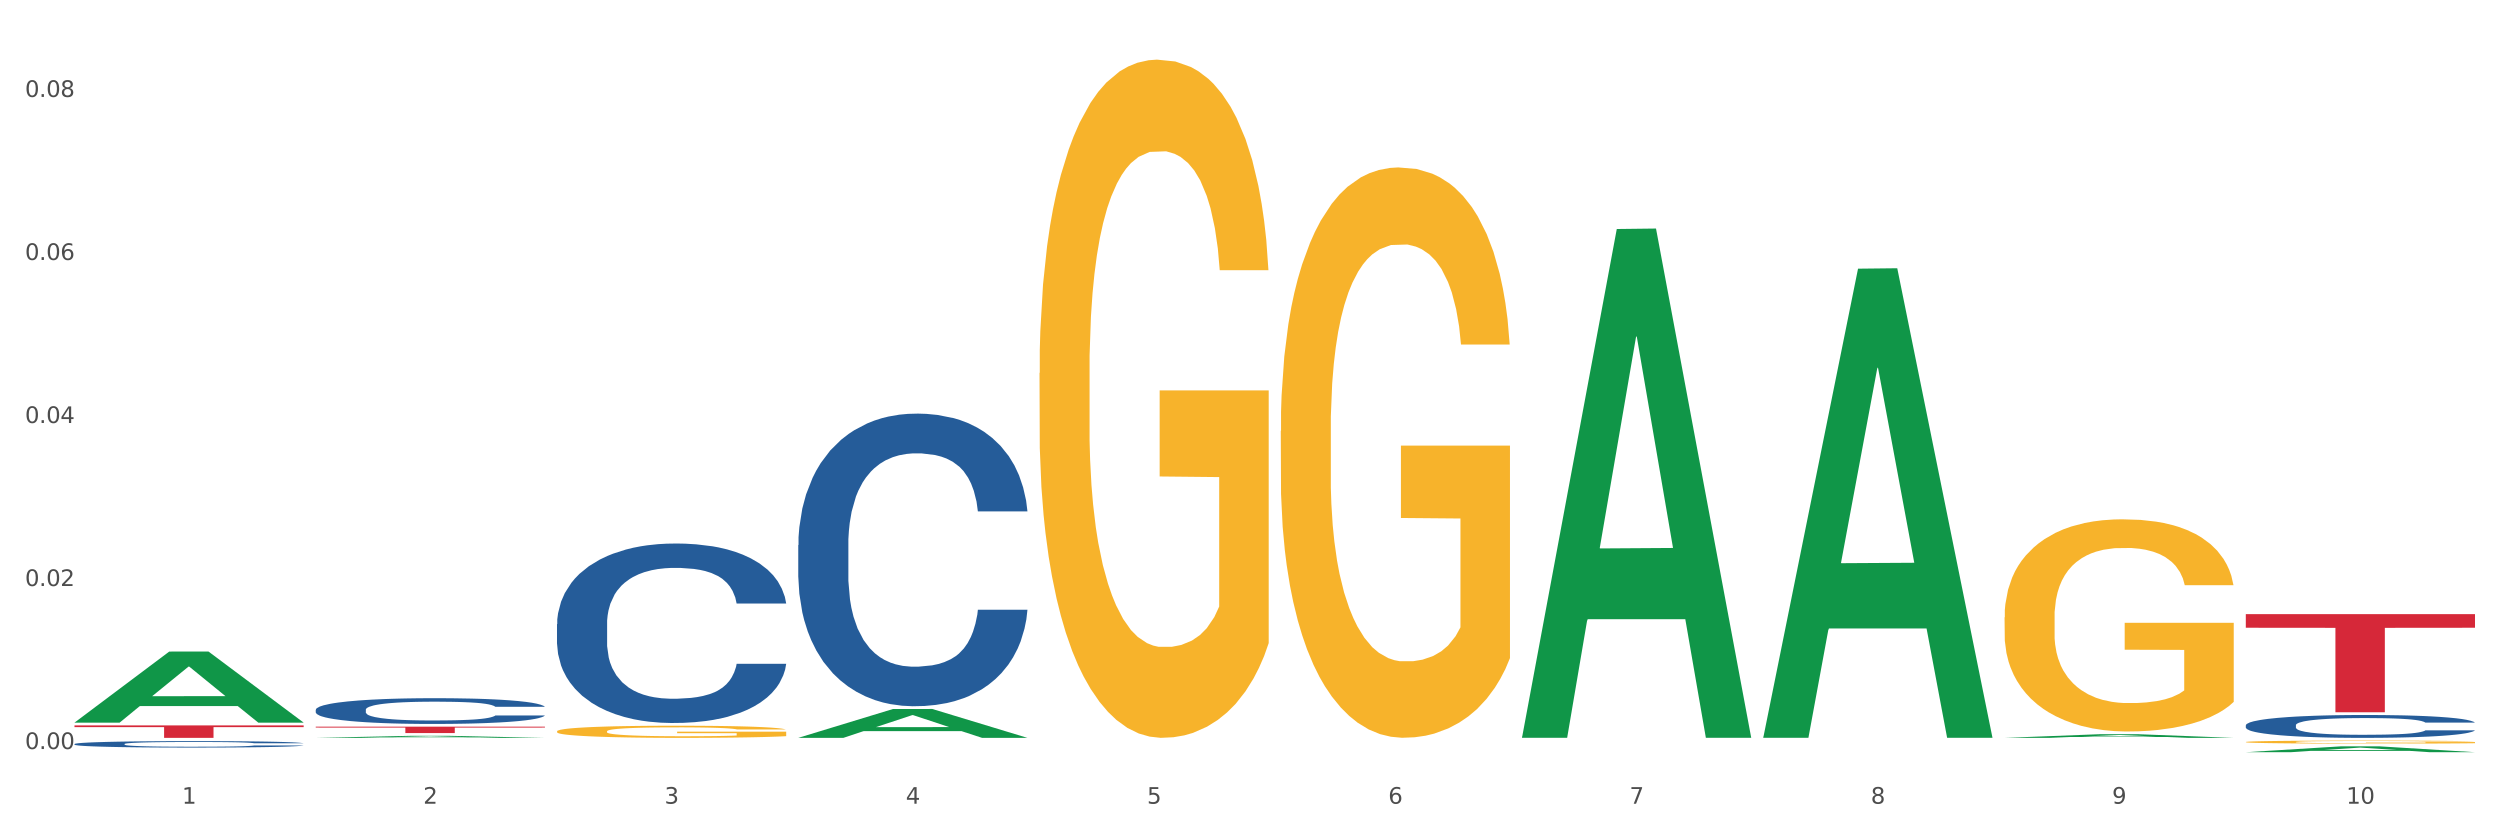
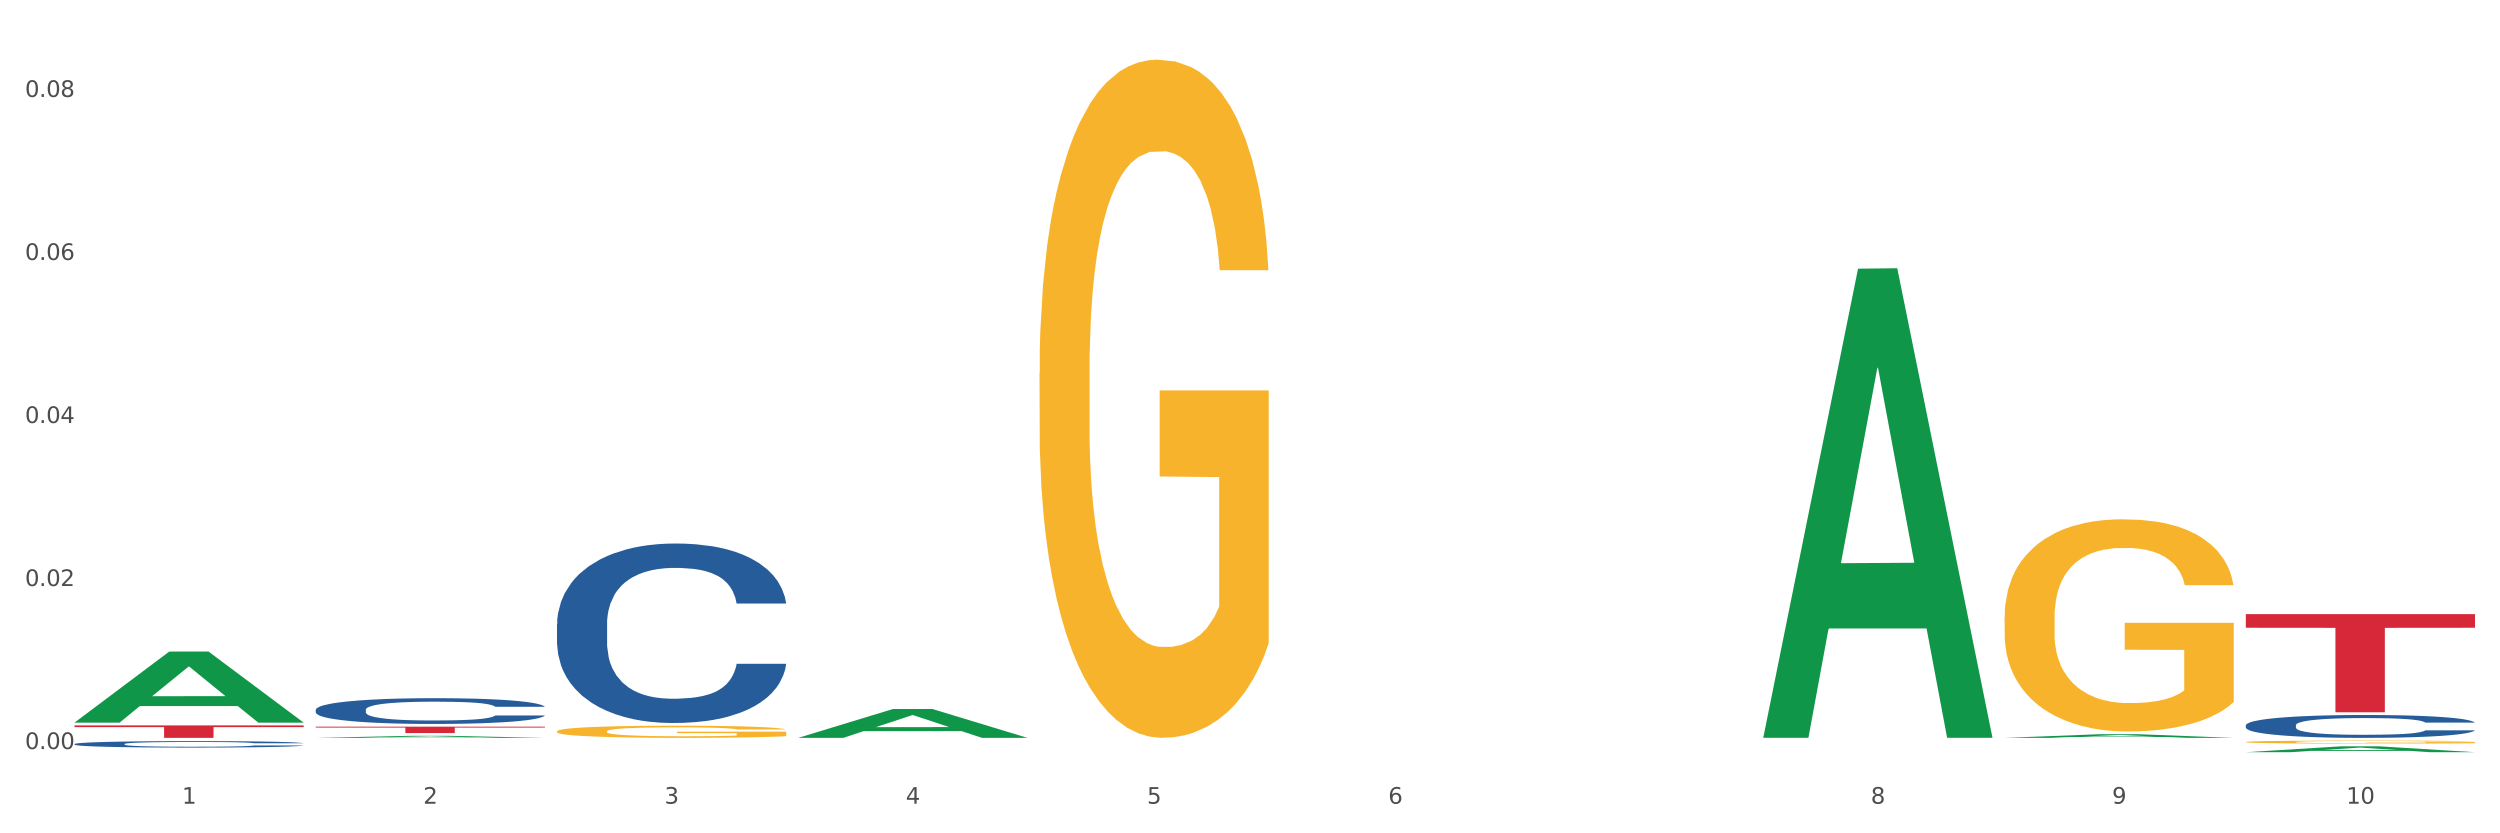
<svg xmlns="http://www.w3.org/2000/svg" xmlns:xlink="http://www.w3.org/1999/xlink" width="1080pt" height="360pt" viewBox="0 0 1080 360" version="1.1">
  <rect x="0" y="0" width="1080" height="360" fill="#333333" stroke="none" />
  <defs>
    <style type="text/css">*{stroke-linejoin: round; stroke-linecap: butt}</style>
  </defs>
  <g id="figure_1">
    <g id="patch_1">
      <path d="M 0 360  L 1080 360  L 1080 0  L 0 0  z " style="fill: #ffffff; stroke: #ffffff; stroke-linejoin: miter" />
    </g>
    <g id="axes_1">
      <g id="matplotlib.axis_1">
        <g id="xtick_1">
          <g id="text_1">
            <g style="fill: #4d4d4d" transform="translate(78.627 347.204) scale(0.096 -0.096)">
              <defs>
                <path id="DejaVuSans-31" d="M 794 531  L 1825 531  L 1825 4091  L 703 3866  L 703 4441  L 1819 4666  L 2450 4666  L 2450 531  L 3481 531  L 3481 0  L 794 0  L 794 531  z " transform="scale(0.016)" />
              </defs>
              <use xlink:href="#DejaVuSans-31" />
            </g>
          </g>
        </g>
        <g id="xtick_2">
          <g id="text_2">
            <g style="fill: #4d4d4d" transform="translate(182.851 347.204) scale(0.096 -0.096)">
              <defs>
                <path id="DejaVuSans-32" d="M 1228 531  L 3431 531  L 3431 0  L 469 0  L 469 531  Q 828 903 1448 1529  Q 2069 2156 2228 2338  Q 2531 2678 2651 2914  Q 2772 3150 2772 3378  Q 2772 3750 2511 3984  Q 2250 4219 1831 4219  Q 1534 4219 1204 4116  Q 875 4013 500 3803  L 500 4441  Q 881 4594 1212 4672  Q 1544 4750 1819 4750  Q 2544 4750 2975 4387  Q 3406 4025 3406 3419  Q 3406 3131 3298 2873  Q 3191 2616 2906 2266  Q 2828 2175 2409 1742  Q 1991 1309 1228 531  z " transform="scale(0.016)" />
              </defs>
              <use xlink:href="#DejaVuSans-32" />
            </g>
          </g>
        </g>
        <g id="xtick_3">
          <g id="text_3">
            <g style="fill: #4d4d4d" transform="translate(287.074 347.204) scale(0.096 -0.096)">
              <defs>
                <path id="DejaVuSans-33" d="M 2597 2516  Q 3050 2419 3304 2112  Q 3559 1806 3559 1356  Q 3559 666 3084 287  Q 2609 -91 1734 -91  Q 1441 -91 1130 -33  Q 819 25 488 141  L 488 750  Q 750 597 1062 519  Q 1375 441 1716 441  Q 2309 441 2620 675  Q 2931 909 2931 1356  Q 2931 1769 2642 2001  Q 2353 2234 1838 2234  L 1294 2234  L 1294 2753  L 1863 2753  Q 2328 2753 2575 2939  Q 2822 3125 2822 3475  Q 2822 3834 2567 4026  Q 2313 4219 1838 4219  Q 1578 4219 1281 4162  Q 984 4106 628 3988  L 628 4550  Q 988 4650 1302 4700  Q 1616 4750 1894 4750  Q 2613 4750 3031 4423  Q 3450 4097 3450 3541  Q 3450 3153 3228 2886  Q 3006 2619 2597 2516  z " transform="scale(0.016)" />
              </defs>
              <use xlink:href="#DejaVuSans-33" />
            </g>
          </g>
        </g>
        <g id="xtick_4">
          <g id="text_4">
            <g style="fill: #4d4d4d" transform="translate(391.298 347.204) scale(0.096 -0.096)">
              <defs>
                <path id="DejaVuSans-34" d="M 2419 4116  L 825 1625  L 2419 1625  L 2419 4116  z M 2253 4666  L 3047 4666  L 3047 1625  L 3713 1625  L 3713 1100  L 3047 1100  L 3047 0  L 2419 0  L 2419 1100  L 313 1100  L 313 1709  L 2253 4666  z " transform="scale(0.016)" />
              </defs>
              <use xlink:href="#DejaVuSans-34" />
            </g>
          </g>
        </g>
        <g id="xtick_5">
          <g id="text_5">
            <g style="fill: #4d4d4d" transform="translate(495.522 347.204) scale(0.096 -0.096)">
              <defs>
                <path id="DejaVuSans-35" d="M 691 4666  L 3169 4666  L 3169 4134  L 1269 4134  L 1269 2991  Q 1406 3038 1543 3061  Q 1681 3084 1819 3084  Q 2600 3084 3056 2656  Q 3513 2228 3513 1497  Q 3513 744 3044 326  Q 2575 -91 1722 -91  Q 1428 -91 1123 -41  Q 819 9 494 109  L 494 744  Q 775 591 1075 516  Q 1375 441 1709 441  Q 2250 441 2565 725  Q 2881 1009 2881 1497  Q 2881 1984 2565 2268  Q 2250 2553 1709 2553  Q 1456 2553 1204 2497  Q 953 2441 691 2322  L 691 4666  z " transform="scale(0.016)" />
              </defs>
              <use xlink:href="#DejaVuSans-35" />
            </g>
          </g>
        </g>
        <g id="xtick_6">
          <g id="text_6">
            <g style="fill: #4d4d4d" transform="translate(599.745 347.204) scale(0.096 -0.096)">
              <defs>
                <path id="DejaVuSans-36" d="M 2113 2584  Q 1688 2584 1439 2293  Q 1191 2003 1191 1497  Q 1191 994 1439 701  Q 1688 409 2113 409  Q 2538 409 2786 701  Q 3034 994 3034 1497  Q 3034 2003 2786 2293  Q 2538 2584 2113 2584  z M 3366 4563  L 3366 3988  Q 3128 4100 2886 4159  Q 2644 4219 2406 4219  Q 1781 4219 1451 3797  Q 1122 3375 1075 2522  Q 1259 2794 1537 2939  Q 1816 3084 2150 3084  Q 2853 3084 3261 2657  Q 3669 2231 3669 1497  Q 3669 778 3244 343  Q 2819 -91 2113 -91  Q 1303 -91 875 529  Q 447 1150 447 2328  Q 447 3434 972 4092  Q 1497 4750 2381 4750  Q 2619 4750 2861 4703  Q 3103 4656 3366 4563  z " transform="scale(0.016)" />
              </defs>
              <use xlink:href="#DejaVuSans-36" />
            </g>
          </g>
        </g>
        <g id="xtick_7">
          <g id="text_7">
            <g style="fill: #4d4d4d" transform="translate(703.969 347.204) scale(0.096 -0.096)">
              <defs>
-                 <path id="DejaVuSans-37" d="M 525 4666  L 3525 4666  L 3525 4397  L 1831 0  L 1172 0  L 2766 4134  L 525 4134  L 525 4666  z " transform="scale(0.016)" />
-               </defs>
+                 </defs>
              <use xlink:href="#DejaVuSans-37" />
            </g>
          </g>
        </g>
        <g id="xtick_8">
          <g id="text_8">
            <g style="fill: #4d4d4d" transform="translate(808.193 347.204) scale(0.096 -0.096)">
              <defs>
                <path id="DejaVuSans-38" d="M 2034 2216  Q 1584 2216 1326 1975  Q 1069 1734 1069 1313  Q 1069 891 1326 650  Q 1584 409 2034 409  Q 2484 409 2743 651  Q 3003 894 3003 1313  Q 3003 1734 2745 1975  Q 2488 2216 2034 2216  z M 1403 2484  Q 997 2584 770 2862  Q 544 3141 544 3541  Q 544 4100 942 4425  Q 1341 4750 2034 4750  Q 2731 4750 3128 4425  Q 3525 4100 3525 3541  Q 3525 3141 3298 2862  Q 3072 2584 2669 2484  Q 3125 2378 3379 2068  Q 3634 1759 3634 1313  Q 3634 634 3220 271  Q 2806 -91 2034 -91  Q 1263 -91 848 271  Q 434 634 434 1313  Q 434 1759 690 2068  Q 947 2378 1403 2484  z M 1172 3481  Q 1172 3119 1398 2916  Q 1625 2713 2034 2713  Q 2441 2713 2670 2916  Q 2900 3119 2900 3481  Q 2900 3844 2670 4047  Q 2441 4250 2034 4250  Q 1625 4250 1398 4047  Q 1172 3844 1172 3481  z " transform="scale(0.016)" />
              </defs>
              <use xlink:href="#DejaVuSans-38" />
            </g>
          </g>
        </g>
        <g id="xtick_9">
          <g id="text_9">
            <g style="fill: #4d4d4d" transform="translate(912.416 347.204) scale(0.096 -0.096)">
              <defs>
                <path id="DejaVuSans-39" d="M 703 97  L 703 672  Q 941 559 1184 500  Q 1428 441 1663 441  Q 2288 441 2617 861  Q 2947 1281 2994 2138  Q 2813 1869 2534 1725  Q 2256 1581 1919 1581  Q 1219 1581 811 2004  Q 403 2428 403 3163  Q 403 3881 828 4315  Q 1253 4750 1959 4750  Q 2769 4750 3195 4129  Q 3622 3509 3622 2328  Q 3622 1225 3098 567  Q 2575 -91 1691 -91  Q 1453 -91 1209 -44  Q 966 3 703 97  z M 1959 2075  Q 2384 2075 2632 2365  Q 2881 2656 2881 3163  Q 2881 3666 2632 3958  Q 2384 4250 1959 4250  Q 1534 4250 1286 3958  Q 1038 3666 1038 3163  Q 1038 2656 1286 2365  Q 1534 2075 1959 2075  z " transform="scale(0.016)" />
              </defs>
              <use xlink:href="#DejaVuSans-39" />
            </g>
          </g>
        </g>
        <g id="xtick_10">
          <g id="text_10">
            <g style="fill: #4d4d4d" transform="translate(1013.586 347.204) scale(0.096 -0.096)">
              <defs>
                <path id="DejaVuSans-30" d="M 2034 4250  Q 1547 4250 1301 3770  Q 1056 3291 1056 2328  Q 1056 1369 1301 889  Q 1547 409 2034 409  Q 2525 409 2770 889  Q 3016 1369 3016 2328  Q 3016 3291 2770 3770  Q 2525 4250 2034 4250  z M 2034 4750  Q 2819 4750 3233 4129  Q 3647 3509 3647 2328  Q 3647 1150 3233 529  Q 2819 -91 2034 -91  Q 1250 -91 836 529  Q 422 1150 422 2328  Q 422 3509 836 4129  Q 1250 4750 2034 4750  z " transform="scale(0.016)" />
              </defs>
              <use xlink:href="#DejaVuSans-31" />
              <use xlink:href="#DejaVuSans-30" transform="translate(63.623 0)" />
            </g>
          </g>
        </g>
        <g id="xtick_11" />
        <g id="xtick_12" />
        <g id="xtick_13" />
        <g id="xtick_14" />
        <g id="xtick_15" />
        <g id="xtick_16" />
        <g id="xtick_17" />
        <g id="xtick_18" />
        <g id="xtick_19" />
      </g>
      <g id="matplotlib.axis_2">
        <g id="ytick_1">
          <g id="text_11">
            <g style="fill: #4d4d4d" transform="translate(10.8 323.583) scale(0.096 -0.096)">
              <defs>
                <path id="DejaVuSans-2e" d="M 684 794  L 1344 794  L 1344 0  L 684 0  L 684 794  z " transform="scale(0.016)" />
              </defs>
              <use xlink:href="#DejaVuSans-30" />
              <use xlink:href="#DejaVuSans-2e" transform="translate(63.623 0)" />
              <use xlink:href="#DejaVuSans-30" transform="translate(95.41 0)" />
              <use xlink:href="#DejaVuSans-30" transform="translate(159.033 0)" />
            </g>
          </g>
        </g>
        <g id="ytick_2">
          <g id="text_12">
            <g style="fill: #4d4d4d" transform="translate(10.8 253.156) scale(0.096 -0.096)">
              <use xlink:href="#DejaVuSans-30" />
              <use xlink:href="#DejaVuSans-2e" transform="translate(63.623 0)" />
              <use xlink:href="#DejaVuSans-30" transform="translate(95.41 0)" />
              <use xlink:href="#DejaVuSans-32" transform="translate(159.033 0)" />
            </g>
          </g>
        </g>
        <g id="ytick_3">
          <g id="text_13">
            <g style="fill: #4d4d4d" transform="translate(10.8 182.729) scale(0.096 -0.096)">
              <use xlink:href="#DejaVuSans-30" />
              <use xlink:href="#DejaVuSans-2e" transform="translate(63.623 0)" />
              <use xlink:href="#DejaVuSans-30" transform="translate(95.41 0)" />
              <use xlink:href="#DejaVuSans-34" transform="translate(159.033 0)" />
            </g>
          </g>
        </g>
        <g id="ytick_4">
          <g id="text_14">
            <g style="fill: #4d4d4d" transform="translate(10.8 112.303) scale(0.096 -0.096)">
              <use xlink:href="#DejaVuSans-30" />
              <use xlink:href="#DejaVuSans-2e" transform="translate(63.623 0)" />
              <use xlink:href="#DejaVuSans-30" transform="translate(95.41 0)" />
              <use xlink:href="#DejaVuSans-36" transform="translate(159.033 0)" />
            </g>
          </g>
        </g>
        <g id="ytick_5">
          <g id="text_15">
            <g style="fill: #4d4d4d" transform="translate(10.8 41.876) scale(0.096 -0.096)">
              <use xlink:href="#DejaVuSans-30" />
              <use xlink:href="#DejaVuSans-2e" transform="translate(63.623 0)" />
              <use xlink:href="#DejaVuSans-30" transform="translate(95.41 0)" />
              <use xlink:href="#DejaVuSans-38" transform="translate(159.033 0)" />
            </g>
          </g>
        </g>
        <g id="ytick_6" />
        <g id="ytick_7" />
        <g id="ytick_8" />
        <g id="ytick_9" />
      </g>
      <g id="PolyCollection_1">
        <path d="M 32.175 312.127  L 32.277 312.098  L 73.107 281.478  L 90.051 281.449  L 131.187 312.184  L 111.589 312.184  L 102.709 305.027  L 60.552 305.027  L 60.246 305.143  L 51.671 312.184  L 32.175 312.184  L 32.175 312.127  L 65.86 300.756  L 97.401 300.727  L 81.783 288  L 81.579 287.943  L 81.375 288.029  L 65.758 300.727  L 65.86 300.756  L 32.175 312.127  z " clip-path="url(#pf1951498f5)" style="fill: #109648" />
-         <path d="M 970.188 313.315  L 970.305 313.306  L 970.305 313.053  L 970.656 312.71  L 971.943 312.078  L 973.582 311.599  L 976.39 311.04  L 977.912 310.805  L 979.902 310.543  L 983.998 310.119  L 988.679 309.758  L 991.956 309.559  L 994.414 309.433  L 999.915 309.207  L 1003.075 309.108  L 1006.352 309.026  L 1009.161 308.972  L 1013.842 308.909  L 1017.587 308.882  L 1021.917 308.873  L 1025.546 308.882  L 1030.344 308.918  L 1037.366 309.026  L 1040.058 309.09  L 1043.686 309.198  L 1047.431 309.342  L 1050.474 309.487  L 1053.985 309.694  L 1057.613 309.965  L 1061.125 310.308  L 1063.582 310.624  L 1065.572 310.958  L 1067.327 311.365  L 1068.615 311.807  L 1069.2 312.177  L 1047.782 312.177  L 1047.197 311.843  L 1046.027 311.482  L 1044.857 311.238  L 1043.569 311.04  L 1041.58 310.814  L 1039.824 310.67  L 1036.898 310.498  L 1034.206 310.39  L 1031.983 310.326  L 1029.291 310.272  L 1023.556 310.218  L 1019.46 310.218  L 1016.885 310.236  L 1013.725 310.281  L 1011.033 310.345  L 1007.873 310.453  L 1005.415 310.57  L 1002.958 310.724  L 1001.553 310.832  L 999.447 311.031  L 998.042 311.193  L 996.17 311.473  L 995.116 311.672  L 993.244 312.186  L 992.424 312.566  L 992.073 312.827  L 991.839 313.116  L 991.839 314.525  L 992.541 315.157  L 993.127 315.428  L 994.063 315.735  L 995.818 316.132  L 998.393 316.52  L 1001.085 316.8  L 1003.309 316.971  L 1005.415 317.098  L 1007.522 317.197  L 1010.097 317.287  L 1012.203 317.342  L 1015.363 317.396  L 1019.109 317.423  L 1022.035 317.423  L 1028.003 317.378  L 1030.695 317.333  L 1033.27 317.269  L 1036.079 317.17  L 1038.303 317.062  L 1039.59 316.98  L 1041.697 316.809  L 1043.335 316.628  L 1044.739 316.421  L 1045.676 316.24  L 1046.729 315.969  L 1047.548 315.662  L 1047.782 315.5  L 1069.2 315.5  L 1068.732 315.825  L 1067.913 316.141  L 1066.274 316.565  L 1064.987 316.809  L 1062.997 317.107  L 1060.89 317.36  L 1057.965 317.64  L 1055.273 317.847  L 1052.464 318.028  L 1049.421 318.19  L 1043.92 318.416  L 1041.931 318.479  L 1037.717 318.588  L 1034.44 318.651  L 1029.642 318.714  L 1024.726 318.75  L 1019.577 318.759  L 1015.012 318.741  L 1009.98 318.687  L 1006.82 318.633  L 1003.309 318.551  L 999.212 318.425  L 995.35 318.272  L 991.722 318.091  L 988.328 317.883  L 985.168 317.649  L 981.072 317.26  L 978.029 316.881  L 975.805 316.529  L 974.284 316.231  L 972.762 315.852  L 971.943 315.59  L 970.656 314.958  L 970.188 314.371  L 970.188 313.315  z " clip-path="url(#pf1951498f5)" style="fill: #255c99" />
-         <path d="M 344.846 235.479  L 344.963 235.364  L 344.963 232.131  L 345.314 227.744  L 346.601 219.662  L 348.24 213.543  L 351.049 206.386  L 352.57 203.384  L 354.56 200.036  L 358.656 194.61  L 363.338 189.992  L 366.615 187.452  L 369.072 185.835  L 374.573 182.949  L 377.733 181.679  L 381.01 180.64  L 383.819 179.947  L 388.5 179.139  L 392.245 178.793  L 396.576 178.677  L 400.204 178.793  L 405.002 179.255  L 412.025 180.64  L 414.716 181.448  L 418.344 182.834  L 422.09 184.681  L 425.133 186.528  L 428.644 189.183  L 432.272 192.647  L 435.783 197.034  L 438.241 201.075  L 440.23 205.346  L 441.986 210.542  L 443.273 216.199  L 443.858 220.932  L 422.441 220.932  L 421.856 216.661  L 420.685 212.043  L 419.515 208.925  L 418.227 206.386  L 416.238 203.499  L 414.482 201.652  L 411.556 199.458  L 408.865 198.073  L 406.641 197.265  L 403.949 196.572  L 398.214 195.88  L 394.118 195.88  L 391.543 196.11  L 388.383 196.688  L 385.691 197.496  L 382.531 198.881  L 380.074 200.382  L 377.616 202.345  L 376.211 203.73  L 374.105 206.27  L 372.7 208.348  L 370.828 211.927  L 369.775 214.467  L 367.902 221.048  L 367.083 225.897  L 366.732 229.245  L 366.498 232.939  L 366.498 250.95  L 367.2 259.031  L 367.785 262.495  L 368.721 266.42  L 370.477 271.5  L 373.052 276.464  L 375.743 280.043  L 377.967 282.237  L 380.074 283.853  L 382.18 285.123  L 384.755 286.278  L 386.862 286.97  L 390.022 287.663  L 393.767 288.009  L 396.693 288.009  L 402.662 287.432  L 405.353 286.855  L 407.928 286.047  L 410.737 284.777  L 412.961 283.391  L 414.248 282.352  L 416.355 280.159  L 417.993 277.85  L 419.398 275.194  L 420.334 272.885  L 421.387 269.422  L 422.207 265.496  L 422.441 263.418  L 443.858 263.418  L 443.39 267.575  L 442.571 271.615  L 440.932 277.042  L 439.645 280.159  L 437.655 283.969  L 435.549 287.201  L 432.623 290.78  L 429.931 293.436  L 427.122 295.745  L 424.079 297.823  L 418.579 300.709  L 416.589 301.517  L 412.376 302.903  L 409.099 303.711  L 404.3 304.519  L 399.385 304.981  L 394.235 305.096  L 389.671 304.865  L 384.638 304.172  L 381.478 303.48  L 377.967 302.441  L 373.871 300.824  L 370.009 298.862  L 366.38 296.553  L 362.986 293.897  L 359.826 290.896  L 355.73 285.931  L 352.687 281.082  L 350.464 276.58  L 348.942 272.77  L 347.421 267.921  L 346.601 264.573  L 345.314 256.491  L 344.846 248.987  L 344.846 235.479  z " clip-path="url(#pf1951498f5)" style="fill: #255c99" />
+         <path d="M 970.188 313.315  L 970.305 313.306  L 970.305 313.053  L 970.656 312.71  L 971.943 312.078  L 973.582 311.599  L 976.39 311.04  L 977.912 310.805  L 979.902 310.543  L 983.998 310.119  L 988.679 309.758  L 991.956 309.559  L 994.414 309.433  L 999.915 309.207  L 1003.075 309.108  L 1009.161 308.972  L 1013.842 308.909  L 1017.587 308.882  L 1021.917 308.873  L 1025.546 308.882  L 1030.344 308.918  L 1037.366 309.026  L 1040.058 309.09  L 1043.686 309.198  L 1047.431 309.342  L 1050.474 309.487  L 1053.985 309.694  L 1057.613 309.965  L 1061.125 310.308  L 1063.582 310.624  L 1065.572 310.958  L 1067.327 311.365  L 1068.615 311.807  L 1069.2 312.177  L 1047.782 312.177  L 1047.197 311.843  L 1046.027 311.482  L 1044.857 311.238  L 1043.569 311.04  L 1041.58 310.814  L 1039.824 310.67  L 1036.898 310.498  L 1034.206 310.39  L 1031.983 310.326  L 1029.291 310.272  L 1023.556 310.218  L 1019.46 310.218  L 1016.885 310.236  L 1013.725 310.281  L 1011.033 310.345  L 1007.873 310.453  L 1005.415 310.57  L 1002.958 310.724  L 1001.553 310.832  L 999.447 311.031  L 998.042 311.193  L 996.17 311.473  L 995.116 311.672  L 993.244 312.186  L 992.424 312.566  L 992.073 312.827  L 991.839 313.116  L 991.839 314.525  L 992.541 315.157  L 993.127 315.428  L 994.063 315.735  L 995.818 316.132  L 998.393 316.52  L 1001.085 316.8  L 1003.309 316.971  L 1005.415 317.098  L 1007.522 317.197  L 1010.097 317.287  L 1012.203 317.342  L 1015.363 317.396  L 1019.109 317.423  L 1022.035 317.423  L 1028.003 317.378  L 1030.695 317.333  L 1033.27 317.269  L 1036.079 317.17  L 1038.303 317.062  L 1039.59 316.98  L 1041.697 316.809  L 1043.335 316.628  L 1044.739 316.421  L 1045.676 316.24  L 1046.729 315.969  L 1047.548 315.662  L 1047.782 315.5  L 1069.2 315.5  L 1068.732 315.825  L 1067.913 316.141  L 1066.274 316.565  L 1064.987 316.809  L 1062.997 317.107  L 1060.89 317.36  L 1057.965 317.64  L 1055.273 317.847  L 1052.464 318.028  L 1049.421 318.19  L 1043.92 318.416  L 1041.931 318.479  L 1037.717 318.588  L 1034.44 318.651  L 1029.642 318.714  L 1024.726 318.75  L 1019.577 318.759  L 1015.012 318.741  L 1009.98 318.687  L 1006.82 318.633  L 1003.309 318.551  L 999.212 318.425  L 995.35 318.272  L 991.722 318.091  L 988.328 317.883  L 985.168 317.649  L 981.072 317.26  L 978.029 316.881  L 975.805 316.529  L 974.284 316.231  L 972.762 315.852  L 971.943 315.59  L 970.656 314.958  L 970.188 314.371  L 970.188 313.315  z " clip-path="url(#pf1951498f5)" style="fill: #255c99" />
        <path d="M 240.622 269.635  L 240.739 269.564  L 240.739 267.581  L 241.09 264.89  L 242.378 259.933  L 244.016 256.18  L 246.825 251.79  L 248.347 249.949  L 250.336 247.895  L 254.432 244.567  L 259.114 241.734  L 262.391 240.176  L 264.849 239.185  L 270.349 237.415  L 273.509 236.636  L 276.786 235.998  L 279.595 235.574  L 284.277 235.078  L 288.022 234.865  L 292.352 234.795  L 295.98 234.865  L 300.779 235.149  L 307.801 235.998  L 310.493 236.494  L 314.121 237.344  L 317.866 238.477  L 320.909 239.61  L 324.42 241.239  L 328.048 243.363  L 331.559 246.054  L 334.017 248.532  L 336.007 251.153  L 337.762 254.339  L 339.049 257.809  L 339.635 260.712  L 318.217 260.712  L 317.632 258.092  L 316.462 255.26  L 315.291 253.348  L 314.004 251.79  L 312.014 250.02  L 310.259 248.887  L 307.333 247.541  L 304.641 246.691  L 302.417 246.196  L 299.725 245.771  L 293.991 245.346  L 289.894 245.346  L 287.32 245.488  L 284.16 245.842  L 281.468 246.337  L 278.308 247.187  L 275.85 248.108  L 273.392 249.311  L 271.988 250.161  L 269.881 251.719  L 268.477 252.994  L 266.604 255.189  L 265.551 256.747  L 263.678 260.783  L 262.859 263.757  L 262.508 265.811  L 262.274 268.077  L 262.274 279.124  L 262.976 284.081  L 263.561 286.205  L 264.498 288.613  L 266.253 291.729  L 268.828 294.774  L 271.52 296.969  L 273.743 298.315  L 275.85 299.306  L 277.957 300.085  L 280.532 300.793  L 282.638 301.218  L 285.798 301.643  L 289.543 301.855  L 292.469 301.855  L 298.438 301.501  L 301.13 301.147  L 303.705 300.651  L 306.513 299.872  L 308.737 299.023  L 310.025 298.385  L 312.131 297.04  L 313.77 295.624  L 315.174 293.995  L 316.11 292.579  L 317.164 290.454  L 317.983 288.047  L 318.217 286.772  L 339.635 286.772  L 339.167 289.321  L 338.347 291.8  L 336.709 295.128  L 335.421 297.04  L 333.432 299.377  L 331.325 301.359  L 328.399 303.555  L 325.707 305.183  L 322.899 306.6  L 319.856 307.874  L 314.355 309.645  L 312.365 310.14  L 308.152 310.99  L 304.875 311.486  L 300.077 311.982  L 295.161 312.265  L 290.011 312.336  L 285.447 312.194  L 280.414 311.769  L 277.254 311.344  L 273.743 310.707  L 269.647 309.716  L 265.785 308.512  L 262.157 307.095  L 258.763 305.467  L 255.603 303.626  L 251.507 300.581  L 248.464 297.606  L 246.24 294.845  L 244.718 292.508  L 243.197 289.534  L 242.378 287.48  L 241.09 282.523  L 240.622 277.92  L 240.622 269.635  z " clip-path="url(#pf1951498f5)" style="fill: #255c99" />
        <path d="M 136.399 306.619  L 136.516 306.608  L 136.516 306.324  L 136.867 305.938  L 138.154 305.226  L 139.793 304.688  L 142.602 304.057  L 144.123 303.793  L 146.113 303.499  L 150.209 303.021  L 154.89 302.614  L 158.167 302.391  L 160.625 302.248  L 166.126 301.994  L 169.286 301.883  L 172.563 301.791  L 175.372 301.73  L 180.053 301.659  L 183.798 301.629  L 188.129 301.618  L 191.757 301.629  L 196.555 301.669  L 203.577 301.791  L 206.269 301.862  L 209.897 301.984  L 213.642 302.147  L 216.685 302.309  L 220.196 302.543  L 223.824 302.848  L 227.336 303.234  L 229.793 303.59  L 231.783 303.966  L 233.538 304.423  L 234.826 304.921  L 235.411 305.338  L 213.993 305.338  L 213.408 304.962  L 212.238 304.555  L 211.068 304.281  L 209.78 304.057  L 207.791 303.803  L 206.035 303.641  L 203.109 303.448  L 200.417 303.326  L 198.194 303.255  L 195.502 303.194  L 189.767 303.133  L 185.671 303.133  L 183.096 303.153  L 179.936 303.204  L 177.244 303.275  L 174.084 303.397  L 171.626 303.529  L 169.169 303.702  L 167.764 303.824  L 165.658 304.047  L 164.253 304.23  L 162.381 304.545  L 161.327 304.769  L 159.455 305.348  L 158.635 305.775  L 158.284 306.07  L 158.05 306.395  L 158.05 307.98  L 158.752 308.692  L 159.338 308.997  L 160.274 309.342  L 162.029 309.789  L 164.604 310.226  L 167.296 310.541  L 169.52 310.735  L 171.626 310.877  L 173.733 310.989  L 176.308 311.09  L 178.415 311.151  L 181.575 311.212  L 185.32 311.243  L 188.246 311.243  L 194.214 311.192  L 196.906 311.141  L 199.481 311.07  L 202.29 310.958  L 204.514 310.836  L 205.801 310.745  L 207.908 310.552  L 209.546 310.348  L 210.951 310.115  L 211.887 309.911  L 212.94 309.606  L 213.759 309.261  L 213.993 309.078  L 235.411 309.078  L 234.943 309.444  L 234.124 309.8  L 232.485 310.277  L 231.198 310.552  L 229.208 310.887  L 227.102 311.172  L 224.176 311.487  L 221.484 311.72  L 218.675 311.924  L 215.632 312.107  L 210.131 312.361  L 208.142 312.432  L 203.928 312.554  L 200.651 312.625  L 195.853 312.696  L 190.937 312.737  L 185.788 312.747  L 181.223 312.726  L 176.191 312.665  L 173.031 312.604  L 169.52 312.513  L 165.424 312.371  L 161.561 312.198  L 157.933 311.995  L 154.539 311.761  L 151.379 311.497  L 147.283 311.06  L 144.24 310.633  L 142.016 310.237  L 140.495 309.901  L 138.973 309.474  L 138.154 309.18  L 136.867 308.468  L 136.399 307.808  L 136.399 306.619  z " clip-path="url(#pf1951498f5)" style="fill: #255c99" />
        <path d="M 32.175 321.416  L 32.292 321.413  L 32.292 321.342  L 32.643 321.245  L 33.931 321.066  L 35.569 320.93  L 38.378 320.772  L 39.899 320.706  L 41.889 320.632  L 45.985 320.511  L 50.667 320.409  L 53.944 320.353  L 56.401 320.317  L 61.902 320.253  L 65.062 320.225  L 68.339 320.202  L 71.148 320.187  L 75.829 320.169  L 79.575 320.161  L 83.905 320.159  L 87.533 320.161  L 92.331 320.172  L 99.354 320.202  L 102.045 320.22  L 105.674 320.251  L 109.419 320.292  L 112.462 320.333  L 115.973 320.391  L 119.601 320.468  L 123.112 320.565  L 125.57 320.655  L 127.559 320.749  L 129.315 320.864  L 130.602 320.989  L 131.187 321.094  L 109.77 321.094  L 109.185 320.999  L 108.014 320.897  L 106.844 320.828  L 105.557 320.772  L 103.567 320.708  L 101.811 320.667  L 98.886 320.619  L 96.194 320.588  L 93.97 320.57  L 91.278 320.555  L 85.543 320.54  L 81.447 320.54  L 78.872 320.545  L 75.712 320.557  L 73.021 320.575  L 69.861 320.606  L 67.403 320.639  L 64.945 320.683  L 63.541 320.713  L 61.434 320.769  L 60.03 320.815  L 58.157 320.895  L 57.104 320.951  L 55.231 321.097  L 54.412 321.204  L 54.061 321.278  L 53.827 321.36  L 53.827 321.758  L 54.529 321.937  L 55.114 322.014  L 56.05 322.101  L 57.806 322.213  L 60.381 322.323  L 63.072 322.402  L 65.296 322.451  L 67.403 322.486  L 69.509 322.515  L 72.084 322.54  L 74.191 322.555  L 77.351 322.571  L 81.096 322.578  L 84.022 322.578  L 89.991 322.566  L 92.683 322.553  L 95.257 322.535  L 98.066 322.507  L 100.29 322.476  L 101.577 322.453  L 103.684 322.405  L 105.322 322.354  L 106.727 322.295  L 107.663 322.244  L 108.717 322.167  L 109.536 322.08  L 109.77 322.034  L 131.187 322.034  L 130.719 322.126  L 129.9 322.216  L 128.262 322.336  L 126.974 322.405  L 124.985 322.489  L 122.878 322.561  L 119.952 322.64  L 117.26 322.698  L 114.451 322.75  L 111.408 322.796  L 105.908 322.859  L 103.918 322.877  L 99.705 322.908  L 96.428 322.926  L 91.629 322.944  L 86.714 322.954  L 81.564 322.957  L 77 322.951  L 71.967 322.936  L 68.807 322.921  L 65.296 322.898  L 61.2 322.862  L 57.338 322.819  L 53.71 322.767  L 50.316 322.709  L 47.156 322.642  L 43.059 322.532  L 40.016 322.425  L 37.793 322.325  L 36.271 322.241  L 34.75 322.134  L 33.931 322.06  L 32.643 321.881  L 32.175 321.715  L 32.175 321.416  z " clip-path="url(#pf1951498f5)" style="fill: #255c99" />
        <path d="M 449.069 161.152  L 449.186 160.884  L 449.186 151.251  L 449.42 142.957  L 450.589 122.889  L 452.343 106.299  L 453.628 97.469  L 454.914 90.245  L 456.434 83.02  L 458.304 75.528  L 461.694 64.558  L 463.799 58.939  L 466.37 53.052  L 471.046 44.49  L 474.436 39.673  L 477.943 35.66  L 483.671 30.843  L 487.412 28.703  L 491.386 27.097  L 496.179 26.027  L 499.803 25.759  L 507.752 26.562  L 514.532 28.97  L 517.805 30.843  L 522.014 34.054  L 524.235 36.195  L 527.859 40.476  L 531.599 46.095  L 534.171 50.911  L 538.029 60.009  L 540.951 69.106  L 543.64 80.344  L 545.043 88.104  L 546.095 95.329  L 547.03 103.623  L 547.965 116.734  L 526.923 116.734  L 526.105 107.369  L 524.819 98.539  L 522.949 89.977  L 521.312 84.626  L 518.507 77.936  L 515.935 73.655  L 513.246 70.444  L 509.973 67.768  L 507.401 66.431  L 503.778 65.36  L 496.647 65.628  L 491.854 67.768  L 488.581 70.444  L 486.477 72.852  L 484.606 75.528  L 482.502 79.274  L 480.047 84.893  L 478.294 89.977  L 476.54 96.399  L 475.138 102.821  L 473.852 110.313  L 472.8 118.34  L 471.981 126.635  L 471.28 136.802  L 470.696 153.659  L 470.696 190.317  L 470.929 198.612  L 471.514 209.582  L 472.215 217.877  L 473.384 227.777  L 474.436 234.467  L 476.424 244.099  L 478.645 252.126  L 480.398 257.21  L 482.152 261.491  L 485.191 267.378  L 488.581 272.194  L 491.503 275.138  L 495.478 277.813  L 498.167 278.884  L 500.505 279.419  L 506.232 279.419  L 510.324 278.616  L 514.883 276.743  L 518.39 274.335  L 521.312 271.392  L 524.585 266.575  L 526.69 262.027  L 526.69 206.104  L 500.972 205.836  L 500.972 168.644  L 548.082 168.644  L 548.082 277.813  L 546.095 283.432  L 543.874 288.516  L 541.536 293.065  L 538.029 298.684  L 533.82 304.036  L 530.08 307.782  L 526.105 310.993  L 521.429 313.936  L 515.351 316.612  L 511.61 317.682  L 506.934 318.485  L 501.44 318.752  L 496.647 318.217  L 491.971 316.879  L 487.061 314.471  L 482.268 310.993  L 478.645 307.514  L 475.021 303.233  L 471.163 297.614  L 468.124 292.262  L 465.786 287.446  L 463.214 281.292  L 460.409 273.265  L 458.304 266.04  L 456.434 258.548  L 454.447 248.916  L 453.044 240.621  L 451.641 230.185  L 450.823 222.426  L 449.888 210.385  L 449.186 193.528  L 449.069 161.152  z " clip-path="url(#pf1951498f5)" style="fill: #f7b32b" />
-         <path d="M 553.293 186.186  L 553.41 185.961  L 553.41 177.861  L 553.644 170.885  L 554.813 154.008  L 556.566 140.057  L 557.852 132.631  L 559.138 126.556  L 560.658 120.48  L 562.528 114.179  L 565.918 104.953  L 568.022 100.228  L 570.594 95.277  L 575.27 88.077  L 578.66 84.026  L 582.167 80.651  L 587.895 76.601  L 591.636 74.8  L 595.61 73.45  L 600.403 72.55  L 604.027 72.325  L 611.976 73  L 618.756 75.025  L 622.029 76.601  L 626.237 79.301  L 628.458 81.101  L 632.082 84.701  L 635.823 89.427  L 638.395 93.477  L 642.252 101.128  L 645.175 108.779  L 647.863 118.23  L 649.266 124.755  L 650.318 130.831  L 651.253 137.807  L 652.189 148.833  L 631.147 148.833  L 630.329 140.957  L 629.043 133.531  L 627.173 126.33  L 625.536 121.83  L 622.73 116.205  L 620.159 112.604  L 617.47 109.904  L 614.197 107.654  L 611.625 106.529  L 608.001 105.628  L 600.87 105.853  L 596.078 107.654  L 592.805 109.904  L 590.7 111.929  L 588.83 114.179  L 586.726 117.33  L 584.271 122.055  L 582.518 126.33  L 580.764 131.731  L 579.361 137.132  L 578.075 143.432  L 577.023 150.183  L 576.205 157.159  L 575.504 165.709  L 574.919 179.886  L 574.919 210.714  L 575.153 217.689  L 575.737 226.915  L 576.439 233.891  L 577.608 242.217  L 578.66 247.842  L 580.647 255.943  L 582.868 262.694  L 584.622 266.969  L 586.375 270.57  L 589.415 275.52  L 592.805 279.57  L 595.727 282.046  L 599.702 284.296  L 602.39 285.196  L 604.728 285.646  L 610.456 285.646  L 614.548 284.971  L 619.107 283.396  L 622.613 281.371  L 625.536 278.895  L 628.809 274.845  L 630.913 271.02  L 630.913 223.99  L 605.196 223.765  L 605.196 192.487  L 652.306 192.487  L 652.306 284.296  L 650.318 289.021  L 648.097 293.297  L 645.759 297.122  L 642.252 301.848  L 638.044 306.348  L 634.303 309.498  L 630.329 312.199  L 625.653 314.674  L 619.574 316.924  L 615.833 317.824  L 611.158 318.499  L 605.663 318.724  L 600.87 318.274  L 596.195 317.149  L 591.285 315.124  L 586.492 312.199  L 582.868 309.273  L 579.244 305.673  L 575.387 300.948  L 572.347 296.447  L 570.009 292.397  L 567.438 287.221  L 564.632 280.471  L 562.528 274.395  L 560.658 268.094  L 558.67 259.994  L 557.268 253.018  L 555.865 244.242  L 555.047 237.716  L 554.111 227.59  L 553.41 213.414  L 553.293 186.186  z " clip-path="url(#pf1951498f5)" style="fill: #f7b32b" />
        <path d="M 865.964 266.698  L 866.081 266.615  L 866.081 263.601  L 866.315 261.006  L 867.484 254.727  L 869.237 249.537  L 870.523 246.774  L 871.809 244.514  L 873.329 242.253  L 875.199 239.909  L 878.589 236.477  L 880.693 234.719  L 883.265 232.877  L 887.941 230.198  L 891.331 228.691  L 894.838 227.436  L 900.566 225.929  L 904.306 225.259  L 908.281 224.757  L 913.074 224.422  L 916.698 224.338  L 924.647 224.589  L 931.427 225.343  L 934.7 225.929  L 938.908 226.933  L 941.129 227.603  L 944.753 228.942  L 948.494 230.7  L 951.066 232.207  L 954.923 235.054  L 957.846 237.9  L 960.534 241.416  L 961.937 243.844  L 962.989 246.104  L 963.924 248.699  L 964.859 252.801  L 943.818 252.801  L 943 249.871  L 941.714 247.109  L 939.843 244.43  L 938.207 242.756  L 935.401 240.663  L 932.829 239.323  L 930.141 238.319  L 926.868 237.481  L 924.296 237.063  L 920.672 236.728  L 913.541 236.812  L 908.749 237.481  L 905.475 238.319  L 903.371 239.072  L 901.501 239.909  L 899.397 241.081  L 896.942 242.839  L 895.188 244.43  L 893.435 246.439  L 892.032 248.448  L 890.746 250.792  L 889.694 253.304  L 888.876 255.899  L 888.175 259.08  L 887.59 264.354  L 887.59 275.823  L 887.824 278.419  L 888.408 281.851  L 889.11 284.446  L 890.279 287.544  L 891.331 289.636  L 893.318 292.65  L 895.539 295.162  L 897.293 296.752  L 899.046 298.092  L 902.085 299.933  L 905.475 301.44  L 908.398 302.361  L 912.372 303.198  L 915.061 303.533  L 917.399 303.701  L 923.127 303.701  L 927.218 303.45  L 931.777 302.864  L 935.284 302.11  L 938.207 301.189  L 941.48 299.682  L 943.584 298.259  L 943.584 280.763  L 917.867 280.679  L 917.867 269.042  L 964.976 269.042  L 964.976 303.198  L 962.989 304.956  L 960.768 306.547  L 958.43 307.97  L 954.923 309.728  L 950.715 311.403  L 946.974 312.575  L 943 313.579  L 938.324 314.5  L 932.245 315.337  L 928.504 315.672  L 923.828 315.923  L 918.334 316.007  L 913.541 315.839  L 908.865 315.421  L 903.956 314.667  L 899.163 313.579  L 895.539 312.491  L 891.915 311.151  L 888.058 309.393  L 885.018 307.719  L 882.68 306.212  L 880.109 304.287  L 877.303 301.775  L 875.199 299.515  L 873.329 297.171  L 871.341 294.157  L 869.938 291.562  L 868.536 288.297  L 867.717 285.869  L 866.782 282.102  L 866.081 276.828  L 865.964 266.698  z " clip-path="url(#pf1951498f5)" style="fill: #f7b32b" />
        <path d="M 970.188 320.543  L 970.304 320.542  L 970.304 320.499  L 970.538 320.462  L 971.707 320.372  L 973.461 320.297  L 974.747 320.257  L 976.032 320.225  L 977.552 320.193  L 979.422 320.159  L 982.813 320.11  L 984.917 320.085  L 987.488 320.058  L 992.164 320.02  L 995.554 319.998  L 999.061 319.98  L 1004.789 319.959  L 1008.53 319.949  L 1012.505 319.942  L 1017.297 319.937  L 1020.921 319.936  L 1028.87 319.939  L 1035.65 319.95  L 1038.923 319.959  L 1043.132 319.973  L 1045.353 319.983  L 1048.977 320.002  L 1052.717 320.027  L 1055.289 320.049  L 1059.147 320.089  L 1062.069 320.13  L 1064.758 320.181  L 1066.161 320.215  L 1067.213 320.248  L 1068.148 320.285  L 1069.083 320.344  L 1048.041 320.344  L 1047.223 320.302  L 1045.937 320.262  L 1044.067 320.224  L 1042.43 320.2  L 1039.625 320.17  L 1037.053 320.151  L 1034.364 320.136  L 1031.091 320.124  L 1028.52 320.118  L 1024.896 320.113  L 1017.765 320.115  L 1012.972 320.124  L 1009.699 320.136  L 1007.595 320.147  L 1005.724 320.159  L 1003.62 320.176  L 1001.165 320.201  L 999.412 320.224  L 997.659 320.253  L 996.256 320.281  L 994.97 320.315  L 993.918 320.351  L 993.1 320.388  L 992.398 320.434  L 991.814 320.51  L 991.814 320.674  L 992.047 320.711  L 992.632 320.76  L 993.333 320.798  L 994.502 320.842  L 995.554 320.872  L 997.542 320.915  L 999.763 320.951  L 1001.516 320.974  L 1003.27 320.993  L 1006.309 321.02  L 1009.699 321.041  L 1012.621 321.055  L 1016.596 321.067  L 1019.285 321.071  L 1021.623 321.074  L 1027.351 321.074  L 1031.442 321.07  L 1036.001 321.062  L 1039.508 321.051  L 1042.43 321.038  L 1045.704 321.016  L 1047.808 320.996  L 1047.808 320.745  L 1022.09 320.744  L 1022.09 320.577  L 1069.2 320.577  L 1069.2 321.067  L 1067.213 321.092  L 1064.992 321.115  L 1062.654 321.135  L 1059.147 321.16  L 1054.938 321.184  L 1051.198 321.201  L 1047.223 321.215  L 1042.547 321.229  L 1036.469 321.241  L 1032.728 321.245  L 1028.052 321.249  L 1022.558 321.25  L 1017.765 321.248  L 1013.089 321.242  L 1008.179 321.231  L 1003.387 321.215  L 999.763 321.2  L 996.139 321.181  L 992.281 321.155  L 989.242 321.131  L 986.904 321.11  L 984.332 321.082  L 981.527 321.046  L 979.422 321.014  L 977.552 320.98  L 975.565 320.937  L 974.162 320.9  L 972.759 320.853  L 971.941 320.818  L 971.006 320.764  L 970.304 320.688  L 970.188 320.543  z " clip-path="url(#pf1951498f5)" style="fill: #f7b32b" />
        <path d="M 32.175 313.361  L 131.187 313.361  L 131.187 314.111  L 92.239 314.116  L 92.239 318.759  L 70.888 318.759  L 70.888 314.116  L 32.175 314.111  L 32.175 313.366  L 32.175 313.361  z " clip-path="url(#pf1951498f5)" style="fill: #d62839" />
        <path d="M 970.188 265.297  L 1069.2 265.297  L 1069.2 271.189  L 1030.252 271.229  L 1030.252 307.696  L 1008.901 307.696  L 1008.901 271.229  L 970.188 271.189  L 970.188 265.337  L 970.188 265.297  z " clip-path="url(#pf1951498f5)" style="fill: #d62839" />
        <path d="M 240.622 315.937  L 240.739 315.932  L 240.739 315.76  L 240.973 315.611  L 242.142 315.252  L 243.895 314.955  L 245.181 314.796  L 246.467 314.667  L 247.987 314.538  L 249.857 314.404  L 253.247 314.207  L 255.351 314.106  L 257.923 314.001  L 262.599 313.848  L 265.989 313.761  L 269.496 313.69  L 275.224 313.603  L 278.965 313.565  L 282.939 313.536  L 287.732 313.517  L 291.356 313.512  L 299.305 313.527  L 306.085 313.57  L 309.358 313.603  L 313.566 313.661  L 315.788 313.699  L 319.411 313.776  L 323.152 313.876  L 325.724 313.963  L 329.581 314.126  L 332.504 314.289  L 335.193 314.49  L 336.595 314.629  L 337.647 314.758  L 338.583 314.907  L 339.518 315.141  L 318.476 315.141  L 317.658 314.974  L 316.372 314.816  L 314.502 314.662  L 312.865 314.566  L 310.06 314.447  L 307.488 314.37  L 304.799 314.313  L 301.526 314.265  L 298.954 314.241  L 295.33 314.221  L 288.2 314.226  L 283.407 314.265  L 280.134 314.313  L 278.03 314.356  L 276.159 314.404  L 274.055 314.471  L 271.6 314.571  L 269.847 314.662  L 268.093 314.777  L 266.69 314.892  L 265.405 315.026  L 264.352 315.17  L 263.534 315.319  L 262.833 315.501  L 262.248 315.803  L 262.248 316.459  L 262.482 316.608  L 263.067 316.804  L 263.768 316.953  L 264.937 317.13  L 265.989 317.25  L 267.976 317.422  L 270.197 317.566  L 271.951 317.657  L 273.704 317.734  L 276.744 317.839  L 280.134 317.925  L 283.056 317.978  L 287.031 318.026  L 289.719 318.045  L 292.057 318.055  L 297.785 318.055  L 301.877 318.04  L 306.436 318.007  L 309.943 317.964  L 312.865 317.911  L 316.138 317.825  L 318.242 317.743  L 318.242 316.742  L 292.525 316.737  L 292.525 316.071  L 339.635 316.071  L 339.635 318.026  L 337.647 318.127  L 335.426 318.218  L 333.088 318.299  L 329.581 318.4  L 325.373 318.496  L 321.632 318.563  L 317.658 318.62  L 312.982 318.673  L 306.903 318.721  L 303.163 318.74  L 298.487 318.754  L 292.992 318.759  L 288.2 318.749  L 283.524 318.726  L 278.614 318.682  L 273.821 318.62  L 270.197 318.558  L 266.574 318.481  L 262.716 318.381  L 259.677 318.285  L 257.339 318.198  L 254.767 318.088  L 251.961 317.945  L 249.857 317.815  L 247.987 317.681  L 246 317.508  L 244.597 317.36  L 243.194 317.173  L 242.376 317.034  L 241.441 316.818  L 240.739 316.517  L 240.622 315.937  z " clip-path="url(#pf1951498f5)" style="fill: #f7b32b" />
        <path d="M 136.399 313.923  L 235.411 313.923  L 235.411 314.309  L 196.463 314.312  L 196.463 316.697  L 175.112 316.697  L 175.112 314.312  L 136.399 314.309  L 136.399 313.926  L 136.399 313.923  z " clip-path="url(#pf1951498f5)" style="fill: #d62839" />
-         <path d="M 657.517 318.312  L 657.619 318.105  L 698.449 98.933  L 715.393 98.727  L 756.529 318.725  L 736.931 318.725  L 728.05 267.495  L 685.893 267.495  L 685.587 268.321  L 677.013 318.725  L 657.517 318.725  L 657.517 318.312  L 691.201 236.923  L 722.742 236.716  L 707.125 145.618  L 706.921 145.205  L 706.717 145.825  L 691.099 236.716  L 691.201 236.923  L 657.517 318.312  z " clip-path="url(#pf1951498f5)" style="fill: #109648" />
        <path d="M 865.964 318.756  L 866.066 318.755  L 906.896 317.185  L 923.84 317.184  L 964.976 318.759  L 945.378 318.759  L 936.498 318.392  L 894.341 318.392  L 894.034 318.398  L 885.46 318.759  L 865.964 318.759  L 865.964 318.756  L 899.649 318.173  L 931.19 318.172  L 915.572 317.519  L 915.368 317.516  L 915.164 317.521  L 899.547 318.172  L 899.649 318.173  L 865.964 318.756  z " clip-path="url(#pf1951498f5)" style="fill: #109648" />
        <path d="M 970.188 324.945  L 970.29 324.942  L 1011.12 322.429  L 1028.064 322.427  L 1069.2 324.95  L 1049.602 324.95  L 1040.721 324.362  L 998.564 324.362  L 998.258 324.372  L 989.684 324.95  L 970.188 324.95  L 970.188 324.945  L 1003.872 324.012  L 1035.413 324.009  L 1019.796 322.965  L 1019.592 322.96  L 1019.388 322.967  L 1003.77 324.009  L 1003.872 324.012  L 970.188 324.945  z " clip-path="url(#pf1951498f5)" style="fill: #109648" />
        <path d="M 761.74 318.343  L 761.842 318.152  L 802.672 116.07  L 819.617 115.879  L 860.753 318.724  L 841.154 318.724  L 832.274 271.489  L 790.117 271.489  L 789.811 272.25  L 781.237 318.724  L 761.74 318.724  L 761.74 318.343  L 795.425 243.3  L 826.966 243.109  L 811.349 159.115  L 811.144 158.734  L 810.94 159.305  L 795.323 243.109  L 795.425 243.3  L 761.74 318.343  z " clip-path="url(#pf1951498f5)" style="fill: #109648" />
        <path d="M 136.399 318.757  L 136.501 318.757  L 177.331 317.875  L 194.275 317.874  L 235.411 318.759  L 215.813 318.759  L 206.932 318.553  L 164.775 318.553  L 164.469 318.556  L 155.895 318.759  L 136.399 318.759  L 136.399 318.757  L 170.083 318.43  L 201.624 318.429  L 186.007 318.063  L 185.803 318.061  L 185.599 318.063  L 169.981 318.429  L 170.083 318.43  L 136.399 318.757  z " clip-path="url(#pf1951498f5)" style="fill: #109648" />
        <path d="M 344.846 318.736  L 344.948 318.724  L 385.778 306.285  L 402.722 306.273  L 443.858 318.759  L 424.26 318.759  L 415.379 315.851  L 373.223 315.851  L 372.916 315.898  L 364.342 318.759  L 344.846 318.759  L 344.846 318.736  L 378.53 314.116  L 410.072 314.105  L 394.454 308.934  L 394.25 308.911  L 394.046 308.946  L 378.428 314.105  L 378.53 314.116  L 344.846 318.736  z " clip-path="url(#pf1951498f5)" style="fill: #109648" />
      </g>
    </g>
  </g>
  <defs>
    <clipPath id="pf1951498f5">
      <rect x="32.175" y="10.8" width="1037.025" height="329.109" />
    </clipPath>
  </defs>
</svg>